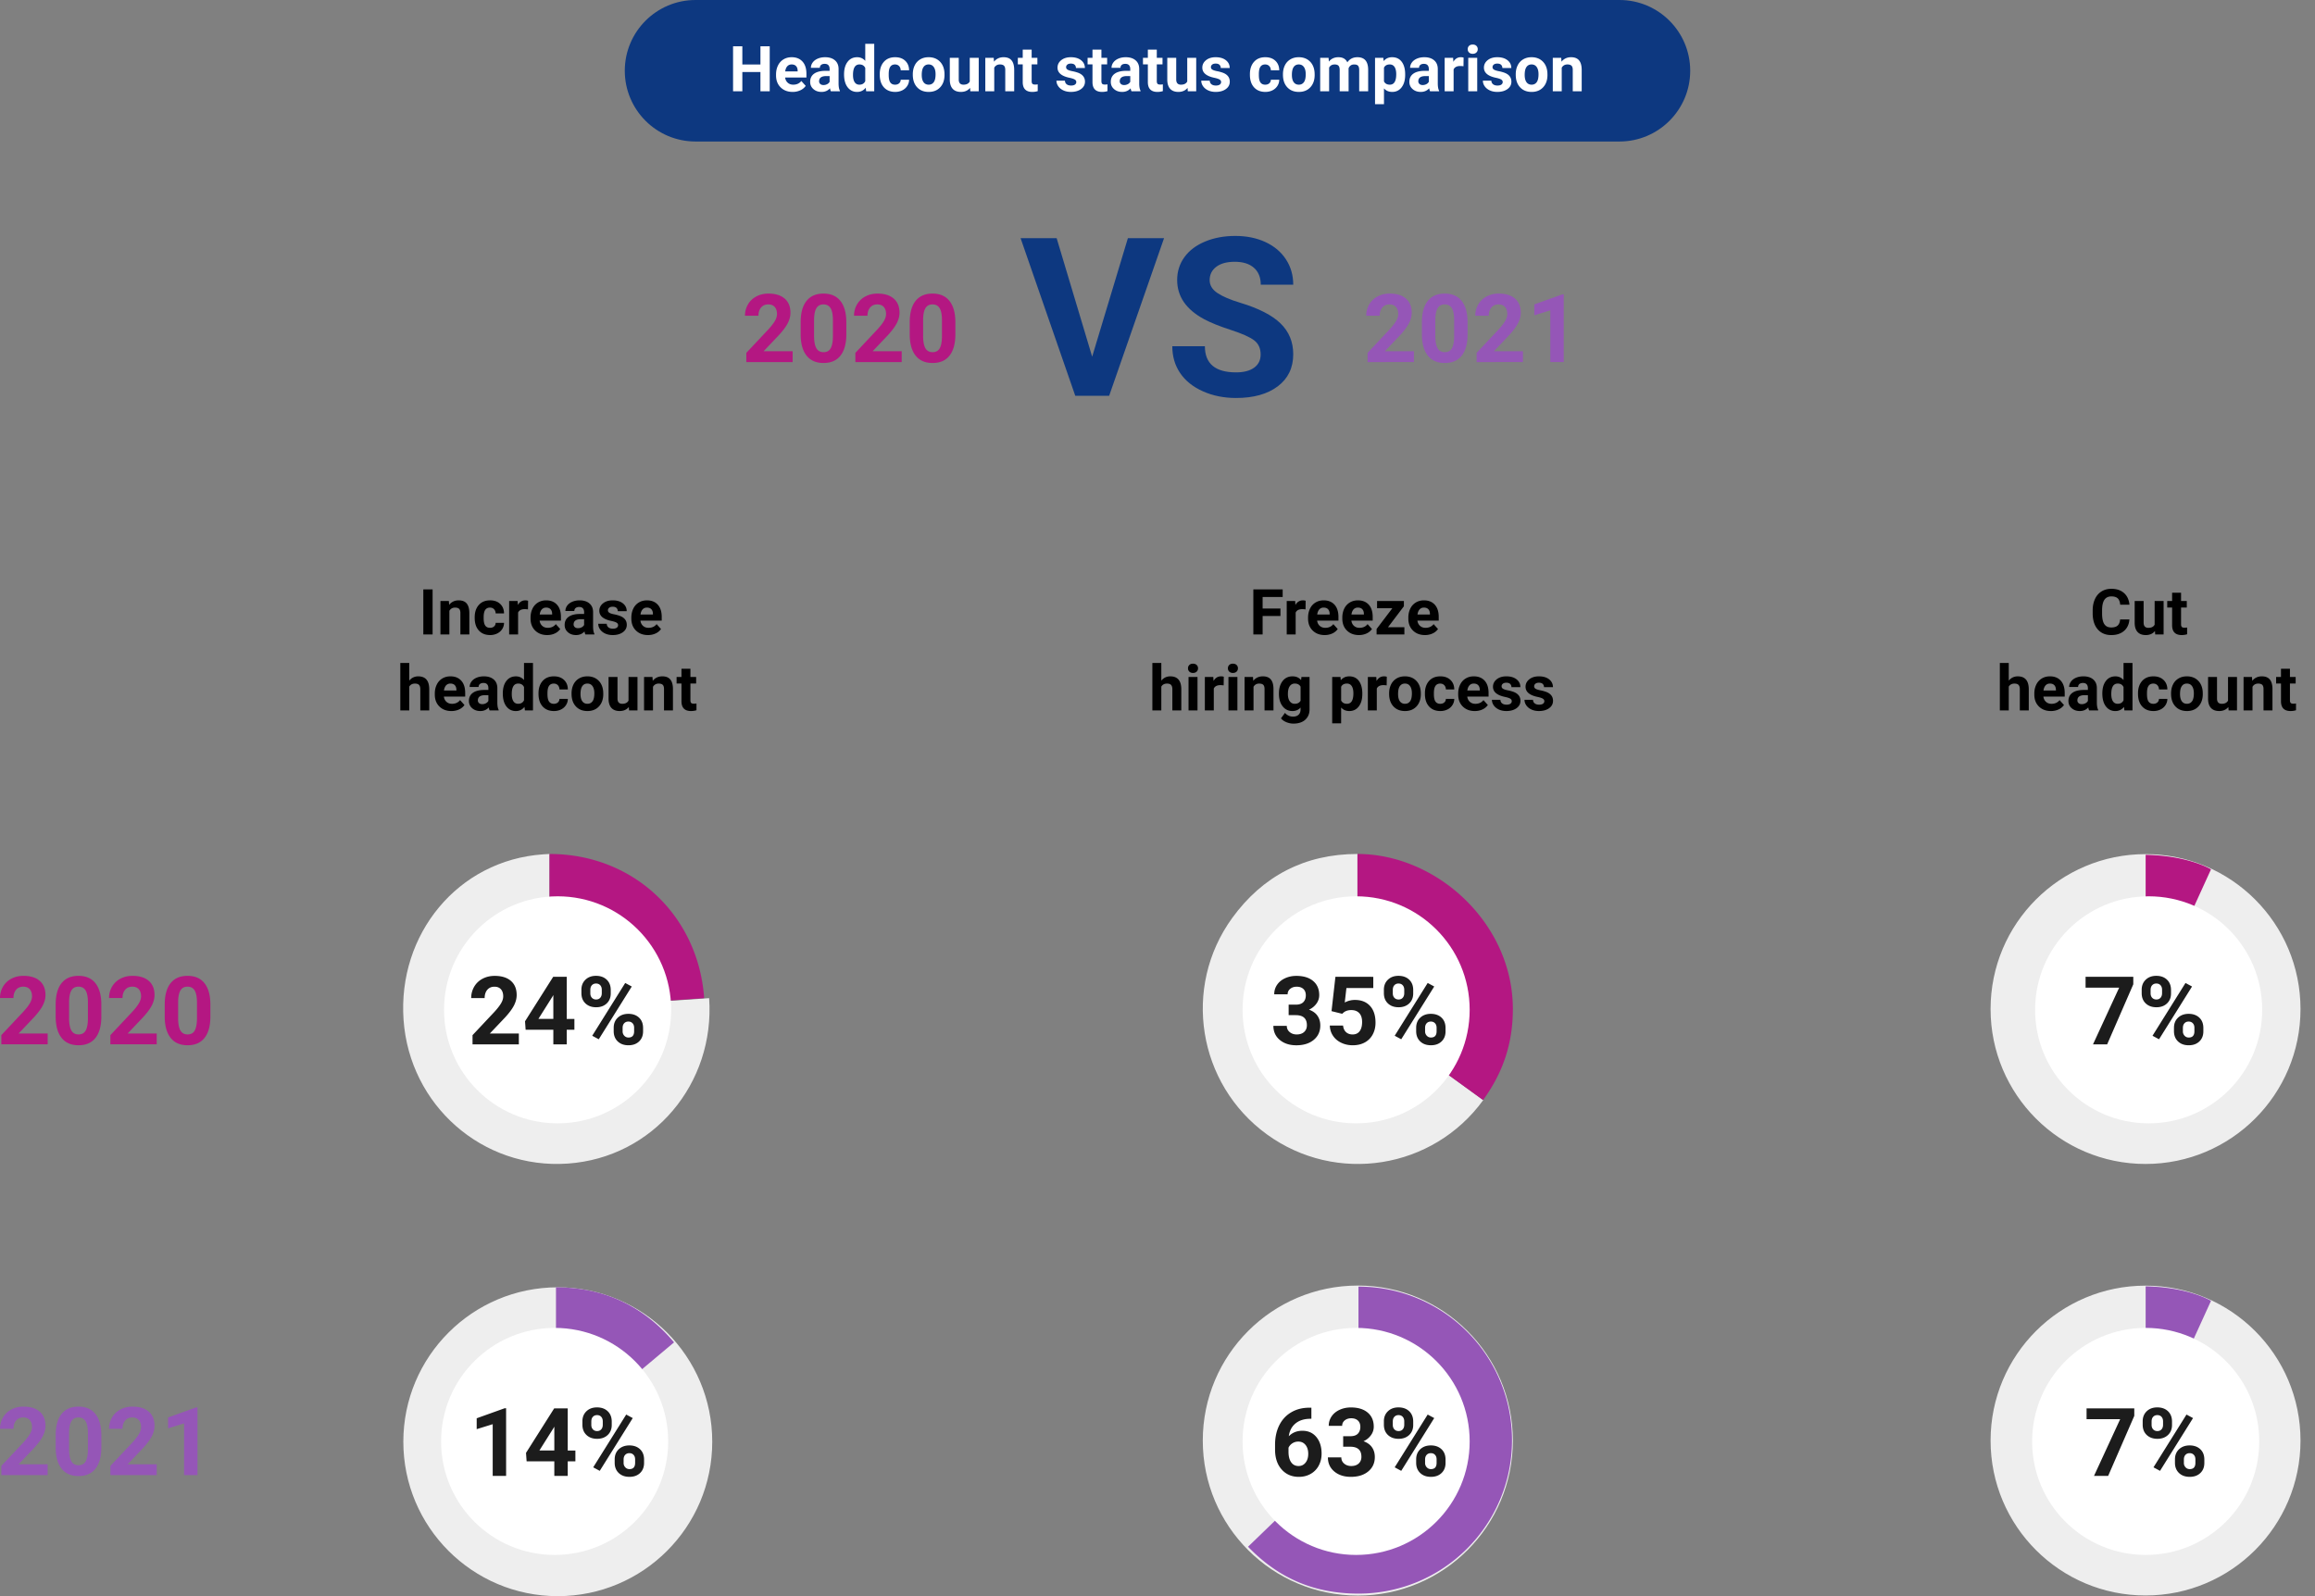
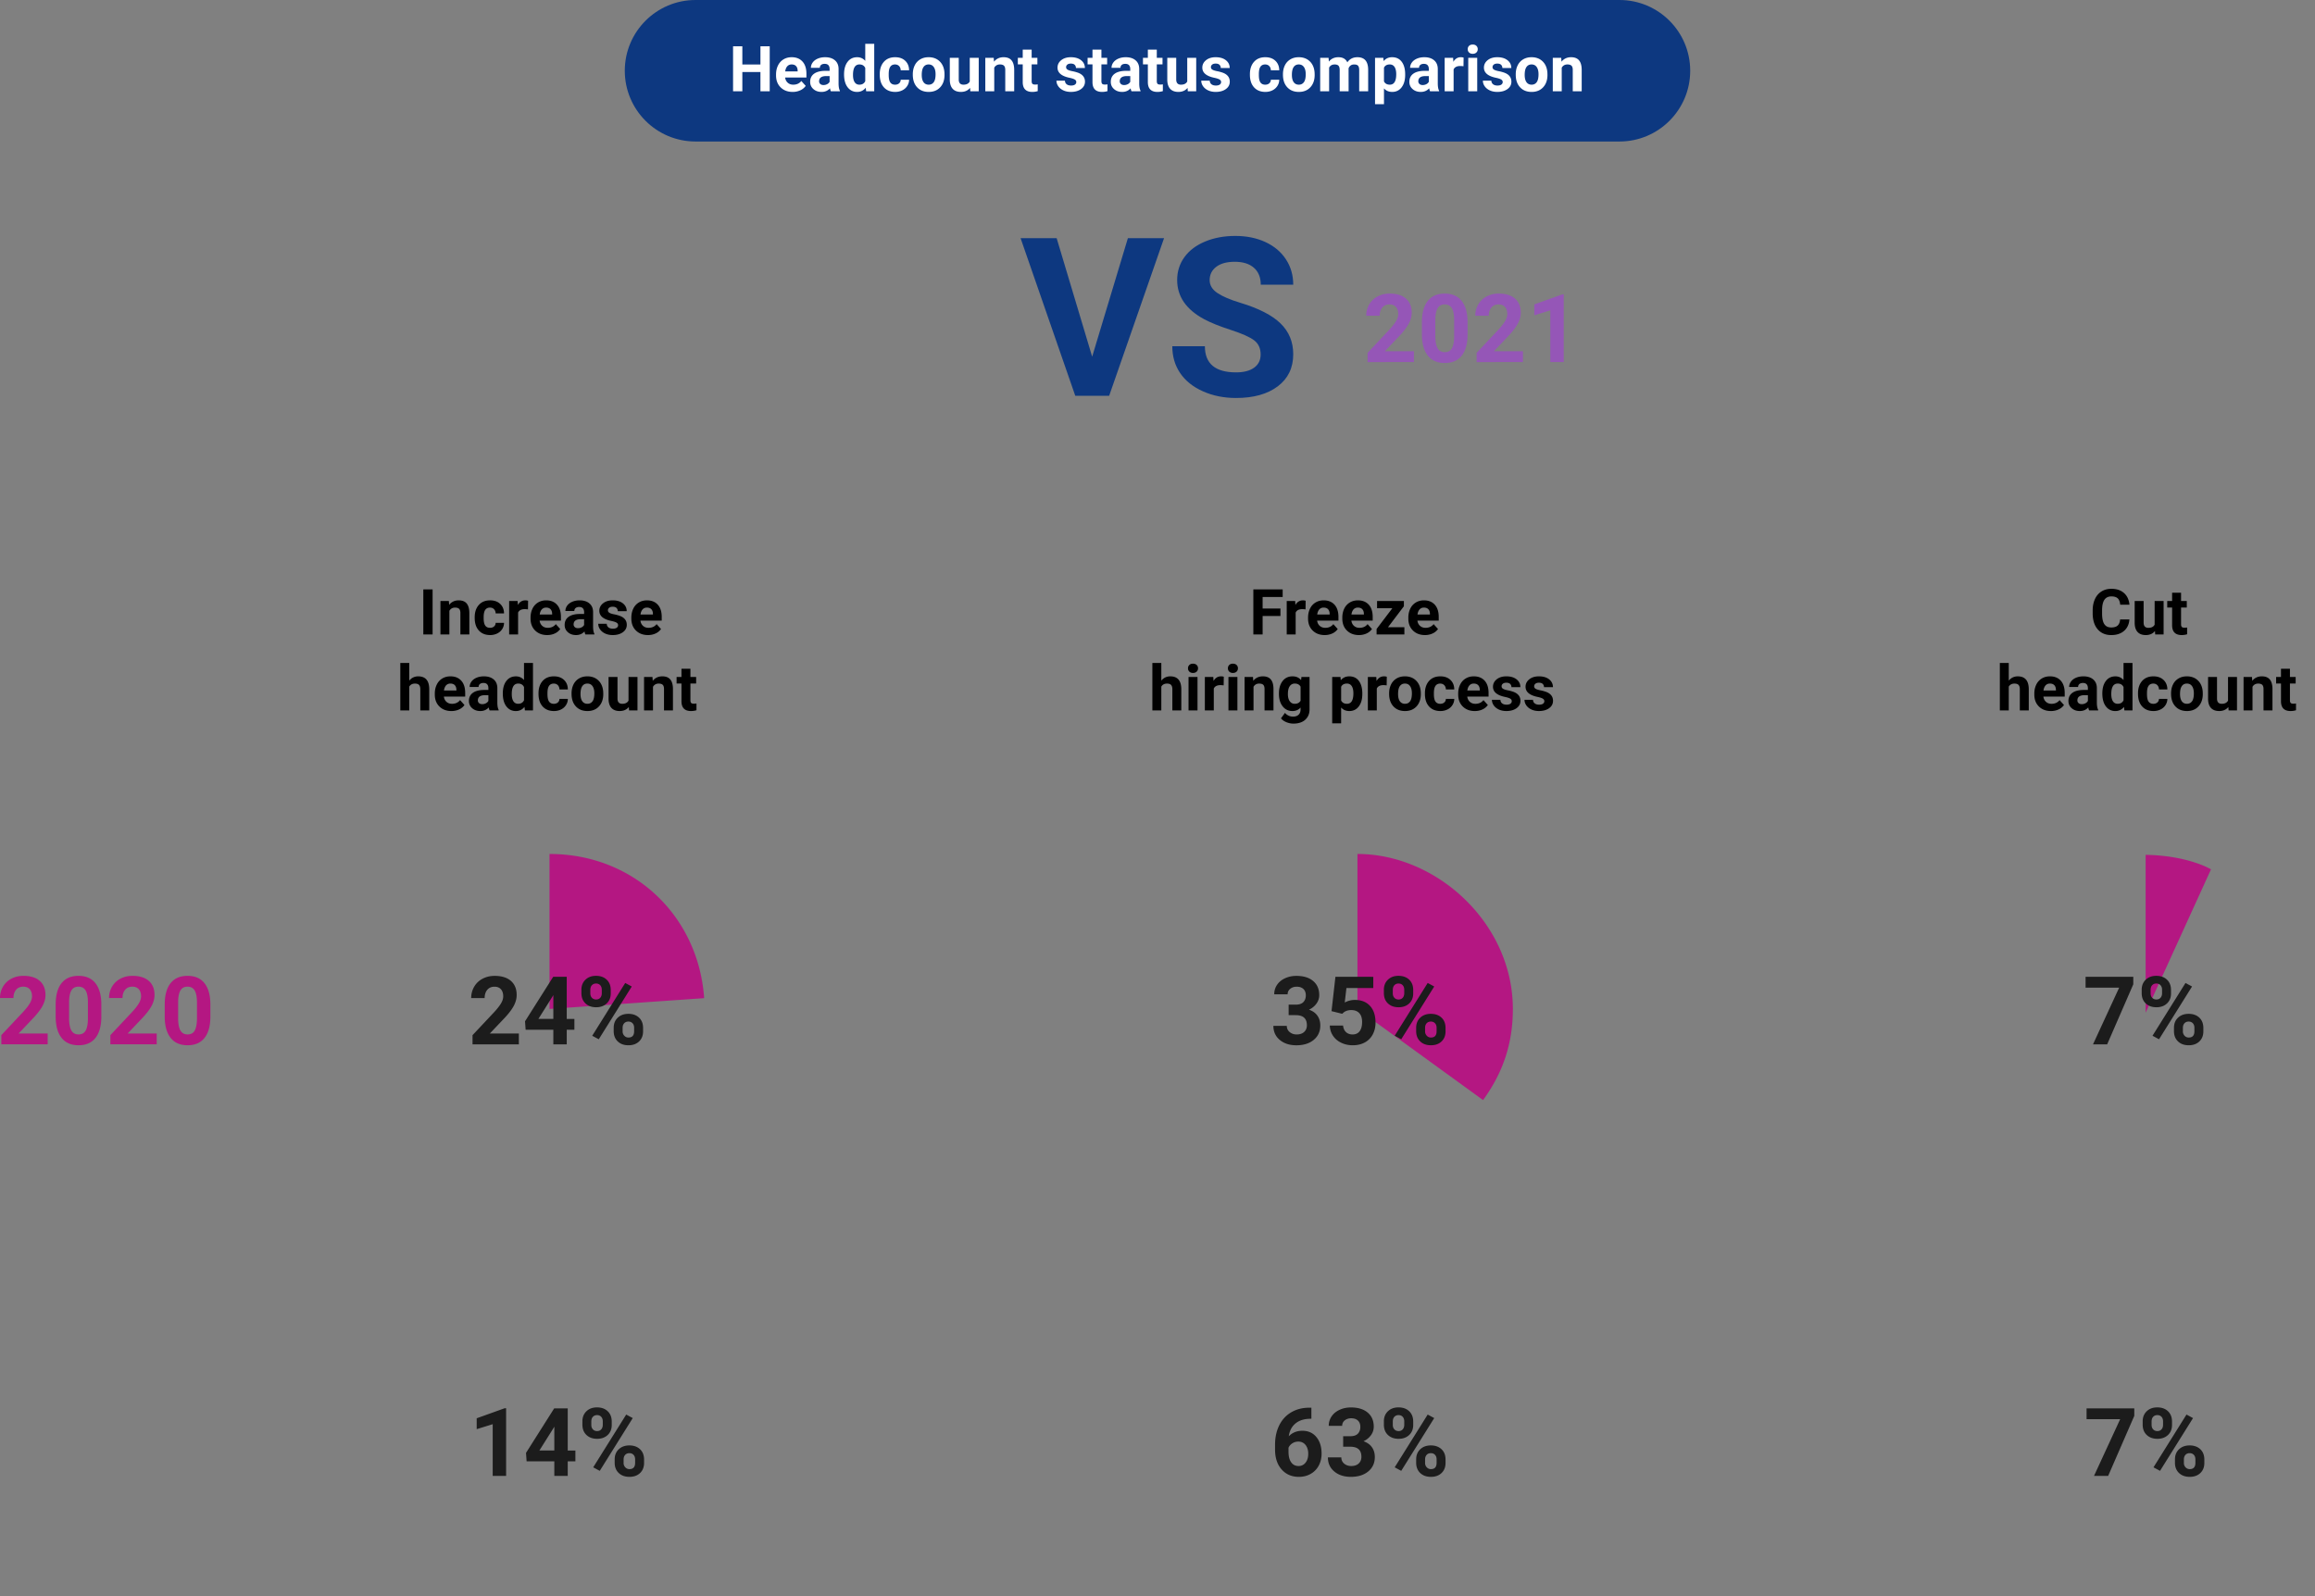
<svg xmlns="http://www.w3.org/2000/svg" width="584.621" height="403.193">
  <rect width="100%" height="100%" fill="#808080" stroke="none" />
-   <path d="M342.807 215.714c-13.351 0-23.979 5.642-31.604 16.138-12.712 17.494-8.763 41.98 8.73 54.69 17.495 12.71 41.933 8.832 54.643-8.662l-31.77-23.014zm-204.036 0s-.77.034-1.632.094c-21.57 1.509-36.736 20.219-35.227 41.789 1.508 21.57 19.904 37.833 41.475 36.326 21.57-1.509 37.206-20.217 35.697-41.787l-40.313 2.728zm403.055.039c-21.613 0-39.133 17.521-39.133 39.134 0 21.612 17.52 39.133 39.133 39.133 21.612 0 39.133-17.52 39.133-39.132 0-21.613-17.52-39.135-39.133-39.135zM342.9 324.735c-21.624 0-39.154 17.53-39.154 39.155 0 21.624 17.53 39.154 39.154 39.154 21.624 0 39.153-17.53 39.153-39.155 0-21.624-17.529-39.154-39.153-39.154zm198.926.022c-21.613 0-39.133 17.52-39.133 39.133 0 21.612 17.52 39.133 39.133 39.133 21.612 0 39.133-17.521 39.133-39.133 0-21.613-17.52-39.133-39.133-39.133zm-400.965.422c-21.542 0-39.006 17.463-39.006 39.006s17.464 39.008 39.006 39.008c21.543 0 39.006-17.465 39.006-39.008 0-21.542-17.463-39.005-39.006-39.006z" fill="#eee" />
-   <path d="M541.854 324.938v39.868l16.505-36.207s-5.693-3.479-16.505-3.66zm-198.79.066v38.774l-27.89 26.933c7.736 8.01 16.755 11.84 27.89 11.84 21.414 0 38.774-17.36 38.774-38.773 0-21.414-17.36-38.774-38.774-38.774zm-202.66.176v38.928l29.82-25.022c-7.738-9.224-17.78-13.906-29.82-13.906zM5.93 355.32c-1.148 0-2.175.245-3.082.733a5.233 5.233 0 00-2.104 2.022A5.596 5.596 0 000 360.922h3.398c0-.858.219-1.55.66-2.076.443-.526 1.047-.79 1.813-.79.711 0 1.258.216 1.64.65.384.433.575 1.028.575 1.785 0 .554-.181 1.14-.545 1.758-.364.617-.924 1.34-1.682 2.168l-5.521 5.878v2.323H12.035v-2.733H4.7l3.88-4.088c1.061-1.163 1.812-2.183 2.25-3.058.436-.875.655-1.734.655-2.578 0-1.54-.486-2.729-1.459-3.573-.973-.844-2.337-1.267-4.095-1.267zm13.882 0c-1.859 0-3.283.617-4.271 1.852s-1.482 3.043-1.482 5.426v3.14c.024 2.29.528 4.047 1.513 5.274.985 1.227 2.407 1.84 4.266 1.84 1.883 0 3.312-.625 4.289-1.875.977-1.25 1.465-3.055 1.465-5.414h-.002v-3.14c-.024-2.29-.527-4.045-1.512-5.268-.985-1.223-2.407-1.834-4.266-1.834zm13.657 0c-1.148 0-2.175.245-3.082.733a5.233 5.233 0 00-2.104 2.022 5.596 5.596 0 00-.744 2.847h3.398c0-.858.219-1.55.66-2.076.443-.526 1.047-.79 1.813-.79.711 0 1.258.216 1.64.65.384.433.575 1.028.575 1.785 0 .554-.18 1.14-.545 1.758-.364.617-.924 1.34-1.682 2.168l-5.521 5.878v2.323H39.574v-2.733h-7.336l3.88-4.088c1.061-1.163 1.812-2.183 2.25-3.058.436-.875.655-1.734.655-2.578 0-1.54-.485-2.729-1.458-3.573-.973-.844-2.338-1.267-4.096-1.267zm16.04.206l-7.064 2.531v2.75l4.043-1.254v13.065h3.385v-17.092zm-29.695 2.531c.821 0 1.424.322 1.811.967s.58 1.674.58 3.088h-.002v4.056c-.015 1.336-.207 2.33-.574 2.979s-.965.973-1.793.973c-.836 0-1.443-.338-1.822-1.014-.38-.677-.567-1.71-.567-3.102v-4.15c.024-1.305.225-2.263.604-2.877.379-.613.966-.92 1.763-.92z" fill="#9556b7" />
  <path d="M342.807 215.714v39.152l31.722 23.014c5.084-6.997 7.522-14.365 7.522-23.014 0-21.623-19.218-39.152-39.244-39.152zm-204.036 0v39.15l39.057-2.728c-1.448-20.708-17.696-36.422-39.057-36.422zm403.083.22v39.868l16.505-36.207s-5.693-3.48-16.505-3.66zM5.93 246.503c-1.148 0-2.175.242-3.082.73a5.233 5.233 0 00-2.104 2.022A5.597 5.597 0 000 252.102h3.398c0-.858.219-1.549.66-2.076.443-.527 1.047-.79 1.813-.79.711 0 1.258.217 1.64.65.384.433.575 1.03.575 1.787 0 .555-.181 1.139-.545 1.756-.364.617-.924 1.34-1.682 2.168l-5.521 5.878v2.325H12.035v-2.737H4.7l3.88-4.085c1.061-1.163 1.812-2.182 2.25-3.057.436-.875.655-1.734.655-2.578 0-1.54-.486-2.73-1.459-3.574-.973-.844-2.337-1.266-4.095-1.266zm13.883 0c-1.86 0-3.284.616-4.272 1.851-.988 1.235-1.482 3.043-1.482 5.426v3.143c.024 2.289.528 4.044 1.513 5.271.985 1.227 2.407 1.84 4.266 1.84 1.883 0 3.312-.625 4.289-1.875.977-1.25 1.465-3.055 1.465-5.414h-.002v-3.14c-.024-2.29-.527-4.045-1.512-5.268-.985-1.223-2.407-1.834-4.266-1.834zm13.656 0c-1.148 0-2.175.242-3.082.73a5.233 5.233 0 00-2.104 2.022 5.597 5.597 0 00-.744 2.848h3.399c0-.858.218-1.55.66-2.077.442-.527 1.046-.79 1.812-.79.711 0 1.258.217 1.64.65.384.433.575 1.03.575 1.787 0 .555-.18 1.139-.545 1.756-.364.617-.924 1.34-1.682 2.168l-5.521 5.879v2.324H39.574v-2.737h-7.336l3.88-4.085c1.061-1.163 1.812-2.182 2.25-3.057.436-.875.655-1.734.655-2.578 0-1.54-.485-2.73-1.458-3.574-.973-.844-2.338-1.266-4.096-1.266zm13.883 0c-1.86 0-3.284.616-4.272 1.851-.988 1.235-1.482 3.043-1.482 5.426v3.143c.024 2.289.528 4.044 1.513 5.271.985 1.227 2.407 1.84 4.266 1.84 1.883 0 3.312-.625 4.289-1.875.977-1.25 1.465-3.055 1.465-5.414h-.002v-3.14c-.024-2.29-.527-4.045-1.512-5.268-.985-1.223-2.406-1.834-4.265-1.834zm-27.538 2.732c.821 0 1.424.322 1.811.967s.58 1.675.58 3.09h-.002v4.055c-.015 1.337-.207 2.33-.574 2.978-.367.65-.965.973-1.793.973-.836 0-1.443-.338-1.822-1.014-.38-.676-.567-1.71-.567-3.102v-4.148c.024-1.306.225-2.266.604-2.879s.966-.92 1.763-.92zm27.54 0c.82 0 1.423.322 1.81.967s.58 1.675.58 3.09h-.002v4.055c-.015 1.337-.207 2.33-.574 2.978-.367.65-.965.973-1.793.973-.836 0-1.443-.338-1.822-1.014-.38-.676-.567-1.71-.567-3.102v-4.148c.024-1.306.225-2.266.604-2.879s.966-.92 1.763-.92z" fill="#b41782" />
-   <path d="M140.816 226.41c-15.837 0-28.677 12.84-28.677 28.677 0 15.838 12.84 28.676 28.677 28.676s28.676-12.838 28.676-28.676c0-15.837-12.839-28.678-28.676-28.678zm201.653 0c-15.838 0-28.676 12.838-28.676 28.675 0 15.838 12.838 28.676 28.676 28.676 15.837 0 28.676-12.838 28.676-28.676 0-15.837-12.84-28.676-28.676-28.676zm200.142 0c-15.837 0-28.675 12.84-28.675 28.677 0 15.838 12.838 28.676 28.675 28.676 15.838 0 28.676-12.838 28.676-28.676 0-15.837-12.838-28.678-28.676-28.678zM140.066 335.432c-15.837 0-28.677 12.837-28.677 28.675 0 15.837 12.84 28.676 28.677 28.676 15.838 0 28.676-12.839 28.676-28.676 0-15.838-12.838-28.674-28.676-28.675zm202.403 0c-15.838 0-28.676 12.837-28.676 28.675 0 15.837 12.838 28.676 28.676 28.676 15.837 0 28.676-12.839 28.676-28.676 0-15.838-12.84-28.674-28.676-28.675zm199.394 0c-15.838 0-28.677 12.837-28.677 28.675 0 15.837 12.84 28.676 28.677 28.676s28.676-12.839 28.676-28.676c0-15.838-12.839-28.674-28.676-28.675z" fill="#fff" />
  <path fill="#0d3880" d="M408.966 35.745H175.655c-9.87 0-17.872-8.002-17.872-17.872v-.001c0-9.87 8.002-17.872 17.872-17.872h233.31c9.87 0 17.873 8.002 17.873 17.872v.001c0 9.87-8.002 17.872-17.872 17.872" />
  <path d="M218.508 11.063v4.313c-.537-.615-1.216-.922-2.04-.922-1.026 0-1.834.391-2.425 1.172-.592.781-.887 1.83-.887 3.148 0 1.396.3 2.486.903 3.27.602.784 1.401 1.176 2.396 1.176.885 0 1.609-.352 2.172-1.055l.11.898h2.038v-12zm153.41.188c-.391 0-.699.11-.926.33-.227.219-.34.499-.34.838 0 .345.115.628.348.848.231.219.537.328.918.328.38 0 .686-.11.918-.328.232-.22.348-.503.348-.848a1.11 1.11 0 00-.344-.838c-.23-.22-.537-.33-.922-.33zm-186.793.438v11.374h2.344v-4.875h4.57v4.875h2.344V11.688h-2.344v4.61h-4.57v-4.61zm73.15.843v2.078h-1.234v1.657h1.234v4.554c.031 1.6.84 2.399 2.422 2.399.47 0 .924-.068 1.367-.203v-1.711a3.554 3.554 0 01-.664.055c-.339 0-.57-.068-.69-.203s-.179-.36-.179-.672v-4.22h1.446v-1.655h-1.446v-2.079zm17.616 0v2.078h-1.233v1.657h1.233v4.554c.03 1.6.84 2.399 2.423 2.399.47 0 .923-.068 1.366-.203v-1.711a3.554 3.554 0 01-.664.055c-.34 0-.568-.068-.688-.203s-.18-.36-.18-.672v-4.22h1.446v-1.655h-1.446v-2.079zm13.984 0v2.078h-1.234v1.657h1.234v4.554c.031 1.6.839 2.399 2.422 2.399.469 0 .924-.068 1.367-.203v-1.711a3.554 3.554 0 01-.664.055c-.339 0-.568-.068-.688-.203s-.18-.36-.18-.672v-4.22h1.446v-1.655h-1.445v-2.079zm-81.502 1.92c-.687 0-1.307.12-1.86.356-.551.236-.977.56-1.279.976a2.257 2.257 0 00-.453 1.356h2.258c0-.315.108-.564.324-.745.216-.18.515-.269.895-.269.432 0 .748.117.949.35.2.234.3.544.3.933v.483h-1.038c-1.255.01-2.215.246-2.88.726-.663.48-.995 1.17-.995 2.066 0 .73.272 1.335.816 1.815.544.48 1.23.72 2.059.72.875 0 1.586-.304 2.133-.913.046.3.123.553.226.755h2.28v-.132c-.22-.411-.332-1.019-.337-1.82v-3.665c0-.948-.305-1.684-.917-2.207-.612-.523-1.439-.785-2.48-.785zm75.922 0c-.687 0-1.307.12-1.86.356-.551.236-.979.56-1.28.976a2.257 2.257 0 00-.454 1.356h2.258c0-.315.108-.564.324-.745.216-.18.515-.269.895-.269.432 0 .748.117.949.35.2.234.3.544.3.933v.483h-1.038c-1.255.01-2.215.246-2.88.726-.663.48-.995 1.17-.995 2.066 0 .73.272 1.335.816 1.815.544.48 1.23.72 2.059.72.875 0 1.587-.304 2.134-.913.047.3.123.553.227.755h2.28v-.132c-.22-.411-.332-1.019-.337-1.82v-3.665c0-.948-.306-1.684-.918-2.207-.612-.523-1.438-.785-2.48-.785zm53.717 0c-1.022 0-1.831.37-2.43 1.104l-.07-.946h-2.117v8.453h2.257V17.08c.287-.532.75-.797 1.391-.797.463 0 .791.11.984.328.192.218.29.575.29 1.065v5.388h2.257l-.008-5.81c.26-.646.728-.97 1.406-.97.473 0 .806.11.993.331.187.222.28.574.28 1.053v5.396h2.267v-5.398c0-1.073-.225-1.874-.672-2.408-.448-.534-1.131-.803-2.047-.803-1.1 0-1.945.43-2.54 1.29-.405-.86-1.153-1.29-2.241-1.29zm21.681 0c-.687 0-1.307.12-1.859.356s-.98.56-1.281.976a2.25 2.25 0 00-.453 1.356h2.26c0-.315.105-.564.322-.745.216-.18.515-.269.896-.269.431 0 .748.117.95.35.2.234.3.544.3.933v.483h-1.039c-1.256.01-2.215.246-2.879.726-.664.48-.996 1.17-.996 2.066 0 .73.271 1.335.816 1.815.544.48 1.231.72 2.06.72.874 0 1.585-.304 2.132-.913.047.3.123.553.226.755h2.28v-.132c-.22-.411-.331-1.019-.336-1.82v-3.665c0-.948-.307-1.684-.918-2.207-.612-.523-1.44-.785-2.48-.785zm9.217 0c-.802 0-1.43.388-1.883 1.164l-.064-1.008h-2.133v8.453h2.258v-5.523c.266-.577.826-.865 1.68-.865.235 0 .507.02.814.062l.031-2.18a2.358 2.358 0 00-.703-.103zm-168.984 0c-.771 0-1.457.181-2.059.543a3.61 3.61 0 00-1.394 1.547c-.328.669-.493 1.428-.493 2.277v.219c0 1.266.39 2.28 1.168 3.04.778.76 1.789 1.14 3.028 1.14a4.53 4.53 0 001.922-.403 3.39 3.39 0 001.375-1.119l-1.11-1.238c-.489.62-1.169.932-2.039.932-.563 0-1.027-.166-1.394-.497-.367-.33-.587-.77-.66-1.318h5.382v-.922c0-1.34-.332-2.375-.996-3.105-.664-.73-1.574-1.096-2.73-1.096zm26.137 0c-1.21 0-2.16.388-2.852 1.164-.693.776-1.04 1.815-1.04 3.117v.149c0 1.354.35 2.415 1.048 3.183.697.768 1.651 1.153 2.86 1.153.645 0 1.235-.132 1.769-.395a3.093 3.093 0 001.261-1.11 2.895 2.895 0 00.47-1.573h-2.118c-.01.378-.146.682-.406.91-.261.227-.599.34-1.016.34-.542 0-.944-.189-1.209-.569-.265-.38-.398-1.004-.398-1.873v-.232c0-.858.133-1.48.402-1.862.268-.383.665-.574 1.191-.574.427 0 .769.137 1.03.41.26.273.395.629.406 1.067h2.117c-.01-1-.335-1.8-.973-2.403-.638-.6-1.485-.902-2.542-.902zm8.445 0c-.802 0-1.507.18-2.113.54A3.544 3.544 0 00231 16.514c-.323.656-.484 1.404-.484 2.242v.101c0 1.344.362 2.409 1.09 3.19.726.78 1.698 1.172 2.917 1.172 1.22 0 2.19-.392 2.915-1.176.724-.784 1.085-1.824 1.085-3.121l-.015-.578c-.083-1.198-.486-2.146-1.207-2.844-.722-.698-1.652-1.049-2.793-1.049zm18.941 0c-1.016 0-1.825.378-2.43 1.133l-.07-.977h-2.125v8.453h2.258v-5.966c.318-.542.794-.815 1.43-.815.484 0 .83.11 1.039.326.209.216.312.564.312 1.043v5.414h2.258v-5.46c-.01-1.047-.235-1.834-.672-2.36-.437-.526-1.104-.789-2-.789zm16.985 0c-1.005 0-1.82.252-2.442.754-.623.503-.933 1.129-.933 1.879 0 1.287 1.004 2.14 3.015 2.562.604.125 1.044.268 1.317.426.273.158.41.374.41.649 0 .264-.111.477-.336.64-.221.163-.549.246-.98.246-.464 0-.834-.106-1.11-.318-.276-.213-.424-.517-.445-.916h-2.14c0 .51.155.986.468 1.426.313.44.743.787 1.293 1.039.55.253 1.18.379 1.888.379 1.047 0 1.901-.238 2.563-.715.661-.476.992-1.1.992-1.871 0-1.078-.597-1.836-1.789-2.274a9.66 9.66 0 00-1.422-.379c-.562-.11-.962-.244-1.199-.398-.237-.153-.355-.355-.355-.606 0-.265.104-.484.312-.656.208-.172.503-.257.883-.257.443 0 .77.105.978.316.21.21.313.478.313.8h2.258c0-.806-.322-1.463-.965-1.968-.643-.506-1.501-.758-2.574-.758zm36.57 0c-1.005 0-1.818.252-2.44.754-.623.503-.935 1.129-.935 1.879 0 1.287 1.006 2.14 3.017 2.562.603.125 1.042.268 1.315.426.273.158.41.374.41.649a.757.757 0 01-.336.64c-.22.163-.548.246-.98.246-.463 0-.833-.106-1.108-.318-.276-.213-.424-.517-.445-.916h-2.14c0 .51.155.986.468 1.426.313.44.743.787 1.293 1.039.55.253 1.178.379 1.887.379 1.047 0 1.9-.238 2.562-.715.661-.476.992-1.1.992-1.871 0-1.078-.597-1.836-1.789-2.274a9.66 9.66 0 00-1.421-.379c-.562-.11-.964-.244-1.2-.398-.237-.153-.355-.355-.355-.606 0-.265.105-.484.314-.656.208-.172.502-.257.883-.257.443 0 .768.105.977.316.209.21.312.478.312.8h2.258c0-.806-.322-1.463-.965-1.968-.643-.506-1.502-.758-2.574-.758zm12.535 0c-1.209 0-2.16.388-2.851 1.164-.693.776-1.04 1.815-1.04 3.117v.149c0 1.354.35 2.415 1.047 3.183.697.768 1.649 1.153 2.858 1.153.646 0 1.237-.132 1.771-.395a3.1 3.1 0 001.262-1.11 2.904 2.904 0 00.469-1.573h-2.117c-.01.378-.147.682-.407.91-.26.227-.6.34-1.015.34-.542 0-.946-.189-1.211-.569-.265-.38-.397-1.004-.397-1.873v-.232c0-.858.132-1.48.4-1.862.268-.383.666-.574 1.192-.574.427 0 .77.137 1.031.41.26.273.396.629.407 1.067h2.117c-.011-1-.335-1.8-.973-2.403-.639-.6-1.486-.902-2.543-.902zm8.445 0c-.802 0-1.507.18-2.113.54a3.532 3.532 0 00-1.394 1.523c-.323.656-.485 1.404-.485 2.242v.101c0 1.344.363 2.409 1.09 3.19.727.78 1.699 1.172 2.918 1.172s2.19-.392 2.914-1.176c.724-.784 1.086-1.824 1.086-3.121l-.016-.578c-.084-1.198-.486-2.146-1.207-2.844-.722-.698-1.652-1.049-2.793-1.049zm23.575 0c-.881 0-1.594.328-2.141.984l-.078-.828h-2.094v11.704h2.258v-3.985c.525.594 1.216.89 2.07.89 1.005 0 1.803-.391 2.395-1.175.59-.784.886-1.827.886-3.129v-.117c0-1.355-.289-2.417-.867-3.188-.578-.77-1.388-1.156-2.43-1.156zm26.562 0c-1.005 0-1.82.252-2.441.754-.623.503-.934 1.129-.934 1.879 0 1.287 1.005 2.14 3.016 2.562.603.125 1.043.268 1.316.426.273.158.41.374.41.649a.757.757 0 01-.336.64c-.22.163-.548.246-.98.246-.463 0-.833-.106-1.108-.318-.276-.213-.424-.517-.445-.916h-2.14c0 .51.155.986.468 1.426.313.44.743.787 1.293 1.039.55.253 1.178.379 1.887.379 1.047 0 1.9-.238 2.562-.715.661-.476.993-1.1.993-1.871 0-1.078-.597-1.836-1.79-2.274a9.66 9.66 0 00-1.421-.379c-.562-.11-.964-.244-1.2-.398-.237-.153-.355-.355-.355-.606 0-.265.105-.484.314-.656.208-.172.502-.257.883-.257.443 0 .768.105.977.316.209.21.312.478.312.8h2.258c0-.806-.322-1.463-.965-1.968-.643-.506-1.502-.758-2.574-.758zm8.652 0c-.802 0-1.507.18-2.113.54a3.532 3.532 0 00-1.394 1.523c-.323.656-.485 1.404-.485 2.242v.101c0 1.344.363 2.409 1.09 3.19.727.78 1.7 1.172 2.918 1.172 1.22 0 2.19-.392 2.914-1.176.724-.784 1.086-1.824 1.086-3.121l-.016-.578c-.084-1.198-.486-2.146-1.207-2.844-.722-.698-1.652-1.049-2.793-1.049zm9.989 0c-1.016 0-1.826.378-2.43 1.133l-.07-.977h-2.127v8.453h2.258v-5.966c.318-.542.795-.815 1.431-.815.484 0 .83.11 1.04.326.208.216.312.564.312 1.043v5.414h2.258v-5.46c-.011-1.047-.235-1.834-.672-2.36-.437-.526-1.104-.789-2-.789zm-156.903.156v5.54c.01 1.004.255 1.768.73 2.289.477.52 1.17.78 2.075.78.985 0 1.755-.338 2.313-1.015l.062.86h2.125v-8.454h-2.266v5.985c-.286.53-.812.797-1.578.797-.802 0-1.203-.44-1.203-1.32v-5.462zm54.922 0v5.54c.01 1.004.255 1.768.73 2.289.477.52 1.169.78 2.075.78.985 0 1.754-.338 2.312-1.015l.063.86h2.125v-8.454h-2.266v5.985c-.287.53-.812.797-1.578.797-.803 0-1.203-.44-1.203-1.32v-5.462zm76.004 0v8.454h2.266v-8.454zM199.918 16.28c.48 0 .85.137 1.11.41.26.273.396.66.406 1.16v.18h-3.141c.078-.563.257-.995.535-1.297.28-.302.642-.453 1.09-.453zm17.129 0c.692 0 1.18.296 1.46.885v3.342c-.286.59-.778.883-1.476.883-.526 0-.927-.211-1.203-.633-.276-.423-.414-1.032-.414-1.825 0-1.769.543-2.653 1.633-2.652zm17.46 0c.558 0 .99.215 1.298.647.307.432.46 1.04.46 1.826 0 .92-.153 1.59-.46 2.008-.307.419-.735.629-1.282.629-.563 0-.994-.213-1.296-.637-.302-.423-.454-1.035-.454-1.836 0-.9.152-1.563.454-1.992.302-.43.729-.645 1.28-.645zm93.477 0c.557 0 .99.215 1.297.647.307.432.461 1.04.461 1.826 0 .92-.154 1.59-.46 2.008-.308.419-.735.629-1.282.629-.563 0-.995-.213-1.297-.637-.303-.423-.453-1.035-.453-1.836 0-.9.151-1.563.453-1.992.302-.43.728-.645 1.281-.645zm22.98 0c.532 0 .937.214 1.216.64.278.428.418 1.034.418 1.821 0 1.766-.54 2.649-1.618 2.649-.709 0-1.201-.28-1.476-.836v-3.461c.266-.542.752-.813 1.46-.813zm35.81 0c.556 0 .988.215 1.296.647.307.432.461 1.04.461 1.826 0 .92-.154 1.59-.46 2.008-.308.419-.735.629-1.282.629-.563 0-.995-.213-1.297-.637-.303-.423-.453-1.035-.453-1.836 0-.9.15-1.563.453-1.992.302-.43.728-.645 1.281-.645zm-178.11 2.938h.844v1.449a1.457 1.457 0 01-.625.594 1.95 1.95 0 01-.922.222c-.343 0-.614-.09-.813-.271a.902.902 0 01-.298-.693l.01-.133c.073-.78.674-1.168 1.804-1.168zm75.922 0h.844v1.449a1.457 1.457 0 01-.625.594 1.95 1.95 0 01-.922.222c-.343 0-.614-.09-.813-.271a.9.9 0 01-.297-.693l.008-.133c.073-.78.675-1.168 1.805-1.168zm75.398 0h.844v1.449a1.457 1.457 0 01-.625.594 1.95 1.95 0 01-.922.222c-.344 0-.615-.09-.812-.271a.9.9 0 01-.297-.693l.008-.133c.073-.78.674-1.168 1.805-1.168z" fill="#fff" />
  <path d="M533.203 148.733c-.948 0-1.78.223-2.496.668-.716.445-1.267 1.085-1.652 1.918-.386.834-.578 1.797-.578 2.89v.696c0 1.713.417 3.061 1.253 4.043.836.982 1.983 1.473 3.442 1.473 1.333 0 2.408-.352 3.223-1.055.814-.703 1.266-1.666 1.355-2.89h-2.344c-.052.69-.257 1.199-.613 1.529-.357.329-.897.494-1.621.494-.803 0-1.39-.285-1.762-.852-.373-.567-.558-1.465-.558-2.693v-.857c.01-1.176.208-2.045.597-2.604.388-.559.973-.838 1.754-.838.718 0 1.255.165 1.606.496.35.331.555.864.613 1.598h2.344c-.125-1.271-.589-2.258-1.391-2.96-.803-.704-1.859-1.056-3.172-1.056zm-216.687.155v11.375h2.345v-4.657h4.498v-1.89h-4.5v-2.922h5.063v-1.906zm-209.612 0v11.375h2.344v-11.375zm441.635.841v2.079h-1.234v1.656h1.234v4.555c.031 1.599.838 2.398 2.422 2.398.469 0 .924-.068 1.367-.203v-1.711a3.554 3.554 0 01-.664.055c-.339 0-.568-.068-.687-.203-.12-.135-.18-.359-.18-.672v-4.219h1.445v-1.656h-1.445v-2.078zm-432.684 1.922c-1.016 0-1.827.378-2.431 1.133l-.069-.976h-2.127v8.453h2.258v-5.967c.318-.542.794-.815 1.43-.815.484 0 .831.11 1.039.327.209.216.313.564.313 1.043v5.414h2.26v-5.461c-.012-1.046-.236-1.834-.673-2.36-.437-.526-1.104-.789-2-.789zm7.916 0c-1.209 0-2.16.388-2.851 1.164-.693.776-1.04 1.816-1.04 3.118v.148c0 1.354.35 2.416 1.048 3.184.697.768 1.651 1.152 2.86 1.152a3.95 3.95 0 001.769-.397c.534-.263.953-.63 1.261-1.107a2.895 2.895 0 00.47-1.574h-2.118c-.01.378-.146.68-.406.908-.261.227-.599.342-1.016.342-.542 0-.944-.19-1.209-.57-.265-.38-.398-1.005-.398-1.874v-.232c0-.858.133-1.477.402-1.86.268-.382.665-.574 1.191-.574.427 0 .769.138 1.03.41.26.274.395.63.406 1.067h2.117c-.01-1-.335-1.8-.973-2.402-.638-.601-1.486-.903-2.543-.903zm8.89 0c-.803 0-1.43.388-1.884 1.164l-.064-1.007h-2.133v8.453h2.258v-5.524c.266-.577.826-.867 1.68-.867.235 0 .507.024.814.064l.031-2.18a2.358 2.358 0 00-.703-.103zm5.269 0c-.771 0-1.457.181-2.059.543a3.61 3.61 0 00-1.394 1.547c-.328.67-.493 1.429-.493 2.278v.218c0 1.266.39 2.28 1.168 3.04.778.76 1.789 1.142 3.028 1.142.703 0 1.344-.134 1.922-.402a3.39 3.39 0 001.375-1.12l-1.11-1.24c-.489.621-1.169.932-2.039.932-.563 0-1.027-.165-1.394-.496-.367-.331-.588-.77-.66-1.317h5.382v-.923c0-1.34-.332-2.376-.996-3.106-.664-.73-1.574-1.096-2.73-1.096zm8.447 0c-.687 0-1.307.12-1.86.356-.551.236-.979.56-1.28.976a2.257 2.257 0 00-.454 1.356h2.258c0-.315.108-.563.324-.744.216-.181.515-.272.895-.272.432 0 .748.119.949.352.2.234.3.544.3.933v.483h-1.038c-1.255 0-2.215.246-2.88.726-.663.48-.995 1.17-.995 2.067 0 .73.272 1.334.816 1.814.544.48 1.23.721 2.059.721.875 0 1.587-.305 2.134-.914.047.301.123.553.227.756h2.28v-.133c-.22-.411-.332-1.018-.337-1.82v-3.664c0-.948-.306-1.684-.918-2.207-.612-.523-1.438-.786-2.48-.786zm8.35 0c-1.005 0-1.82.252-2.442.754-.623.503-.933 1.13-.933 1.88 0 1.286 1.004 2.142 3.015 2.564.604.125 1.044.265 1.317.423.273.158.41.376.41.65 0 .265-.111.478-.336.641-.221.163-.549.245-.98.245-.464 0-.834-.107-1.11-.319-.276-.213-.424-.517-.445-.916h-2.141c0 .51.156.986.469 1.426.313.44.743.787 1.293 1.04.55.252 1.18.378 1.888.378 1.047 0 1.9-.238 2.563-.715.66-.476.992-1.1.992-1.87 0-1.079-.597-1.836-1.789-2.274a9.66 9.66 0 00-1.422-.38c-.562-.11-.962-.244-1.199-.398-.237-.153-.356-.353-.356-.603 0-.265.105-.485.313-.657.208-.172.503-.257.883-.257.443 0 .77.103.978.314.21.211.313.48.313.803h2.258c0-.807-.322-1.466-.965-1.97-.643-.507-1.501-.759-2.574-.759zm8.656 0c-.771 0-1.457.181-2.059.543a3.61 3.61 0 00-1.394 1.547c-.328.67-.492 1.429-.492 2.278v.218c0 1.266.39 2.28 1.167 3.04.778.76 1.789 1.142 3.028 1.142.703 0 1.344-.134 1.922-.402a3.39 3.39 0 001.375-1.12l-1.11-1.24c-.489.621-1.169.932-2.039.932-.563 0-1.027-.165-1.394-.496-.367-.331-.587-.77-.66-1.317h5.382v-.923c0-1.34-.332-2.376-.996-3.106-.664-.73-1.574-1.096-2.73-1.096zm165.64 0c-.802 0-1.43.388-1.882 1.164l-.063-1.007h-2.133v8.453h2.258v-5.524c.266-.577.826-.867 1.68-.867.235 0 .505.024.812.064l.032-2.18a2.358 2.358 0 00-.704-.103zm5.256 0c-.77 0-1.456.181-2.058.543a3.61 3.61 0 00-1.395 1.547c-.328.67-.492 1.429-.492 2.278v.218c0 1.266.39 2.278 1.168 3.04.778.76 1.788 1.142 3.027 1.142.703 0 1.344-.134 1.922-.402a3.396 3.396 0 001.375-1.12l-1.11-1.24c-.488.621-1.168.932-2.038.932-.563 0-1.028-.165-1.395-.496-.367-.331-.587-.77-.66-1.317h5.383v-.923c0-1.34-.332-2.376-.996-3.106-.664-.73-1.575-1.096-2.73-1.096zm8.649 0c-.771 0-1.457.181-2.059.543a3.614 3.614 0 00-1.396 1.547c-.328.67-.49 1.429-.49 2.278v.218c0 1.266.39 2.278 1.167 3.04.778.76 1.787 1.142 3.026 1.142.703 0 1.344-.134 1.922-.402a3.397 3.397 0 001.375-1.12l-1.108-1.24c-.489.621-1.169.932-2.039.932-.563 0-1.03-.165-1.396-.496-.367-.331-.586-.77-.659-1.317h5.383v-.923c0-1.34-.332-2.376-.996-3.106-.664-.73-1.574-1.096-2.73-1.096zm16.677 0c-.77 0-1.458.181-2.06.543a3.61 3.61 0 00-1.395 1.547c-.328.67-.492 1.429-.492 2.278v.218c0 1.266.39 2.28 1.168 3.04.78.76 1.789 1.142 3.028 1.142.703 0 1.343-.134 1.921-.402a3.39 3.39 0 001.375-1.12l-1.109-1.24c-.489.621-1.169.932-2.039.932-.563 0-1.028-.165-1.395-.496-.367-.331-.587-.77-.66-1.317h5.383v-.923c0-1.34-.332-2.376-.996-3.106-.664-.73-1.573-1.096-2.729-1.096zm-11.845.159v1.828h3.86l-3.98 5.244v1.38h7.018v-1.827h-4.133l4.008-5.29v-1.335zm191.326 0v5.539c.009 1.005.254 1.768.73 2.289.476.52 1.169.781 2.075.781.985 0 1.754-.34 2.312-1.018l.063.862h2.125v-8.453h-2.266v5.984c-.287.531-.812.797-1.578.797-.803 0-1.203-.44-1.203-1.32v-5.461zm-401.164 1.668c.48 0 .848.137 1.11.41.26.273.395.66.405 1.16v.18h-3.14c.078-.563.257-.995.535-1.297.279-.302.642-.453 1.09-.453zm25.453 0c.48 0 .85.137 1.11.41.26.273.396.66.406 1.16v.18h-3.141c.078-.563.257-.995.535-1.297.28-.302.642-.453 1.09-.453zm170.896 0c.48 0 .85.137 1.11.41.26.273.395.66.406 1.16v.18h-3.14c.077-.563.255-.995.533-1.297.278-.302.643-.453 1.091-.453zm8.647 0c.48 0 .851.137 1.111.41.26.273.394.66.405 1.16v.18h-3.141c.078-.563.257-.995.535-1.297.278-.302.642-.453 1.09-.453zm16.678 0c.48 0 .85.137 1.11.41.26.273.395.66.405 1.16v.18h-3.14c.078-.563.257-.995.535-1.297.279-.302.643-.453 1.09-.453zm-212.928 2.937h.844v1.447a1.46 1.46 0 01-.625.596 1.95 1.95 0 01-.922.223c-.343 0-.614-.092-.813-.274a.897.897 0 01-.297-.691l.008-.133c.073-.779.675-1.168 1.805-1.168zm-45.572 11.045v12h2.26v-6.016c.296-.512.775-.767 1.437-.767.484 0 .831.116 1.039.348.209.232.313.592.313 1.076v5.357h2.257v-5.414c-.026-2.13-.956-3.195-2.789-3.195-.906 0-1.659.359-2.258 1.078v-4.467zm31.236 0v4.313c-.537-.615-1.216-.922-2.039-.922-1.027 0-1.835.39-2.426 1.172-.592.78-.887 1.83-.887 3.148 0 1.396.3 2.486.903 3.27.602.784 1.401 1.175 2.396 1.175.885 0 1.61-.351 2.172-1.054l.108.898h2.039v-12zm372.7 0v12h2.257v-6.016c.297-.512.778-.767 1.44-.767.484 0 .828.116 1.037.348.209.232.314.592.314 1.076v5.357h2.258v-5.414c-.026-2.13-.956-3.195-2.79-3.195-.905 0-1.658.359-2.257 1.078h-.002v-4.467zm31.236 0v4.313c-.537-.615-1.217-.922-2.04-.922-1.026 0-1.834.39-2.425 1.172-.592.78-.887 1.83-.887 3.148 0 1.396.3 2.486.902 3.27.602.784 1.4 1.175 2.395 1.175.885 0 1.609-.351 2.172-1.054l.11.898h2.038v-12zm-245.252 0v12h2.26v-6.016c.296-.512.775-.767 1.437-.767.484 0 .83.116 1.039.347.209.233.312.593.312 1.077v5.357h2.258v-5.414c-.026-2.13-.956-3.195-2.789-3.195-.906 0-1.659.359-2.258 1.078v-4.467zm10.263.185c-.39 0-.698.11-.925.33-.227.22-.34.5-.34.838 0 .346.114.63.347.848.231.22.537.328.918.328.38 0 .686-.109.918-.328.232-.22.348-.503.348-.848a1.11 1.11 0 00-.344-.837c-.23-.22-.537-.33-.922-.33zm10.078 0c-.39 0-.698.11-.925.33-.227.22-.34.5-.34.838 0 .346.114.63.347.848.231.22.537.328.918.328.38 0 .686-.109.918-.328.232-.22.348-.503.348-.848a1.11 1.11 0 00-.344-.837c-.23-.22-.537-.33-.922-.33zm-139.26 1.28v2.078h-1.232v1.656h1.233v4.555c.03 1.599.84 2.398 2.423 2.398.47 0 .923-.068 1.366-.203v-1.71a3.554 3.554 0 01-.664.054c-.34 0-.568-.068-.688-.203s-.18-.359-.18-.672v-4.218h1.446v-1.657h-1.446v-2.078zm403.936 0v2.078H574.8v1.656h1.234v4.555c.031 1.599.838 2.398 2.422 2.398.47 0 .924-.068 1.367-.203v-1.71a3.554 3.554 0 01-.664.054c-.339 0-.568-.068-.687-.203-.12-.135-.18-.359-.18-.672v-4.218h1.445v-1.657h-1.445v-2.078zm-462.283 1.922c-.771 0-1.457.18-2.059.543a3.61 3.61 0 00-1.394 1.547c-.328.669-.492 1.428-.492 2.277v.219c0 1.266.39 2.279 1.168 3.039.778.76 1.788 1.14 3.027 1.14.704 0 1.344-.134 1.922-.402a3.39 3.39 0 001.375-1.12l-1.11-1.24c-.488.622-1.169.934-2.039.934-.563 0-1.027-.165-1.394-.496-.367-.33-.587-.771-.66-1.318h5.383v-.922c0-1.34-.333-2.378-.997-3.108-.664-.73-1.574-1.093-2.73-1.093zm8.447 0c-.687 0-1.307.117-1.86.353-.551.236-.978.563-1.28.979a2.255 2.255 0 00-.452 1.355h2.258c0-.315.109-.563.325-.744.215-.18.514-.271.894-.271.432 0 .748.116.95.35.2.233.3.544.3.933v.482h-1.039c-1.255.01-2.215.249-2.879.729-.664.479-.996 1.167-.996 2.064 0 .73.272 1.335.816 1.815.544.48 1.231.72 2.059.72.875 0 1.586-.305 2.133-.914.047.302.122.555.226.758h2.28v-.135c-.22-.41-.331-1.016-.336-1.818v-3.664c0-.948-.306-1.684-.918-2.207-.612-.523-1.439-.785-2.48-.785zm17.69 0c-1.21 0-2.16.388-2.852 1.164-.693.776-1.039 1.815-1.039 3.117v.148c0 1.354.349 2.416 1.047 3.184.697.768 1.651 1.152 2.86 1.152.645 0 1.235-.131 1.769-.394a3.093 3.093 0 001.262-1.11 2.895 2.895 0 00.468-1.574h-2.117c-.01.378-.146.68-.406.908-.261.227-.599.342-1.016.342-.542 0-.944-.188-1.209-.568-.265-.38-.398-1.004-.398-1.873v-.235c0-.858.133-1.477.402-1.859.268-.383.664-.574 1.19-.574.427 0 .77.137 1.03.41.26.273.396.628.407 1.066h2.117c-.01-1-.334-1.8-.972-2.402-.638-.6-1.486-.902-2.543-.902zm8.445 0c-.802 0-1.507.18-2.113.539a3.544 3.544 0 00-1.395 1.523c-.323.656-.484 1.404-.484 2.242v.102c0 1.344.363 2.406 1.09 3.188.727.78 1.699 1.171 2.918 1.171s2.19-.391 2.914-1.175c.724-.784 1.086-1.825 1.086-3.122l-.016-.578c-.083-1.198-.486-2.145-1.207-2.843-.722-.698-1.652-1.047-2.793-1.047zm18.941 0c-1.016 0-1.825.377-2.43 1.132l-.07-.976h-2.125v8.453h2.258v-5.969c.318-.542.794-.812 1.43-.812.484 0 .831.108 1.039.324.209.216.313.566.313 1.045v5.412h2.257v-5.46c-.01-1.047-.235-1.834-.672-2.36-.437-.526-1.104-.79-2-.79zm350.414 0c-.77 0-1.458.18-2.06.543a3.61 3.61 0 00-1.395 1.547c-.328.669-.492 1.428-.492 2.277v.219c0 1.266.39 2.279 1.168 3.039.78.76 1.789 1.14 3.028 1.14.703 0 1.343-.134 1.921-.402a3.39 3.39 0 001.375-1.12l-1.109-1.24c-.489.622-1.169.934-2.039.934-.563 0-1.028-.165-1.395-.496-.367-.33-.587-.771-.66-1.318h5.383v-.922c0-1.34-.332-2.378-.996-3.108-.664-.73-1.573-1.093-2.729-1.093zm8.446 0c-.687 0-1.308.117-1.86.353s-.979.563-1.28.979a2.25 2.25 0 00-.454 1.355h2.258c0-.315.107-.563.324-.744.216-.18.514-.271.895-.271.43 0 .748.116.949.35.2.233.3.544.3.933v.482h-1.036c-1.256.01-2.217.249-2.881.729-.664.479-.994 1.167-.994 2.064 0 .73.269 1.335.814 1.815.544.48 1.233.72 2.06.72.876 0 1.586-.305 2.133-.914.047.302.123.555.227.758h2.28v-.135c-.22-.41-.332-1.016-.337-1.818v-3.664c0-.948-.307-1.684-.918-2.207-.612-.523-1.44-.785-2.48-.785zm17.69 0c-1.21 0-2.162.388-2.854 1.164-.693.776-1.04 1.815-1.04 3.117v.148c0 1.354.352 2.416 1.05 3.184.697.768 1.648 1.152 2.857 1.152.646 0 1.237-.131 1.771-.394a3.1 3.1 0 001.262-1.11 2.904 2.904 0 00.469-1.574h-2.117c-.01.378-.147.68-.407.908-.26.227-.6.342-1.015.342-.542 0-.946-.188-1.211-.568-.265-.38-.397-1.004-.397-1.873v-.235c0-.858.132-1.477.4-1.859.268-.383.666-.574 1.192-.574.427 0 .77.137 1.031.41.26.273.396.628.407 1.066h2.117c-.011-1-.335-1.8-.973-2.402-.639-.6-1.486-.902-2.543-.902zm8.445 0c-.802 0-1.508.18-2.114.539a3.532 3.532 0 00-1.394 1.523c-.323.656-.485 1.404-.485 2.242v.102c0 1.344.363 2.406 1.09 3.188.727.78 1.7 1.171 2.918 1.171 1.22 0 2.19-.391 2.914-1.175.724-.784 1.086-1.825 1.086-3.122l-.015-.578c-.084-1.198-.486-2.145-1.207-2.843-.722-.698-1.652-1.047-2.793-1.047zm18.941 0c-1.016 0-1.826.377-2.43 1.132l-.07-.976h-2.127v8.453h2.258v-5.969c.318-.542.795-.812 1.431-.812.484 0 .829.108 1.038.324.209.216.314.566.314 1.045v5.412h2.258v-5.46c-.011-1.047-.235-1.834-.672-2.36-.437-.526-1.104-.79-2-.79zm-262.86 0c-.801 0-1.43.388-1.882 1.164l-.063-1.008h-2.133v8.453h2.258v-5.525c.266-.577.826-.866 1.68-.866.235 0 .505.022.812.062l.032-2.18a2.358 2.358 0 00-.703-.1zm10.579 0c-1.016 0-1.826.377-2.43 1.132l-.07-.976H314.3v8.453h2.258v-5.969c.318-.542.795-.812 1.431-.812.484 0 .83.108 1.04.324.208.216.312.566.312 1.045v5.412h2.258v-5.46c-.011-1.047-.235-1.834-.672-2.36-.437-.526-1.104-.79-2-.79zm7.476 0c-1.047 0-1.879.395-2.496 1.187s-.926 1.836-.926 3.133v.096c0 1.312.312 2.366.94 3.16.627.794 1.449 1.19 2.465 1.19.849 0 1.535-.295 2.056-.883v.453c0 .586-.167 1.038-.5 1.357-.334.32-.8.479-1.398.479-.803 0-1.484-.313-2.047-.938l-1 1.375c.302.391.747.71 1.336.957a4.64 4.64 0 001.812.372c.818 0 1.532-.143 2.141-.43a3.241 3.241 0 001.418-1.25c.336-.547.504-1.19.504-1.93v-8.172h-2.047l-.094.797c-.516-.635-1.237-.953-2.164-.953zm14.336 0c-.88 0-1.593.328-2.14.984l-.078-.828h-2.094v11.703h2.258v-3.984c.525.594 1.216.89 2.07.89 1.005 0 1.802-.391 2.394-1.175.591-.785.887-1.827.887-3.13v-.117c0-1.355-.29-2.416-.867-3.187-.578-.771-1.389-1.156-2.43-1.156zm8.774 0c-.802 0-1.43.388-1.883 1.164l-.063-1.008h-2.134v8.453h2.26v-5.525c.265-.577.825-.866 1.679-.866.235 0 .506.022.813.062l.03-2.18a2.358 2.358 0 00-.702-.1zm5.28 0c-.8 0-1.505.18-2.112.539a3.544 3.544 0 00-1.395 1.523c-.323.656-.484 1.404-.484 2.242v.102c0 1.344.363 2.406 1.09 3.187.727.781 1.7 1.172 2.92 1.172 1.218 0 2.188-.392 2.912-1.176.724-.784 1.087-1.824 1.087-3.12l-.017-.579c-.083-1.198-.485-2.146-1.207-2.844-.722-.698-1.652-1.046-2.793-1.046zm8.946 0c-1.208 0-2.16.388-2.851 1.164-.692.776-1.04 1.815-1.04 3.117v.148c0 1.354.35 2.416 1.047 3.184.698.768 1.652 1.152 2.86 1.152.646 0 1.235-.131 1.77-.394a3.1 3.1 0 001.261-1.11 2.887 2.887 0 00.469-1.574h-2.117c-.01.378-.144.68-.405.908-.26.227-.6.342-1.017.342-.542 0-.944-.188-1.21-.568-.264-.38-.398-1.004-.398-1.873v-.235c0-.858.134-1.477.403-1.859.268-.383.665-.574 1.191-.574.427 0 .771.137 1.031.41.26.273.394.628.405 1.066h2.117c-.011-1-.335-1.801-.973-2.402-.638-.601-1.485-.902-2.543-.902zm8.451 0c-.77 0-1.456.18-2.058.543a3.61 3.61 0 00-1.395 1.547c-.328.668-.492 1.428-.492 2.277v.219c0 1.266.39 2.278 1.168 3.039.778.76 1.788 1.14 3.027 1.14.703 0 1.344-.134 1.922-.402a3.398 3.398 0 001.375-1.12l-1.11-1.24c-.488.622-1.168.934-2.038.934-.563 0-1.028-.165-1.395-.496-.367-.33-.587-.771-.66-1.318h5.383v-.922c0-1.34-.332-2.378-.996-3.108-.664-.73-1.575-1.093-2.73-1.093zm8.22 0c-1.005 0-1.82.25-2.442.754-.622.503-.934 1.128-.934 1.878 0 1.287 1.005 2.141 3.016 2.563.604.125 1.043.268 1.316.426.273.158.41.373.41.648 0 .265-.11.479-.336.64-.22.164-.547.247-.98.247-.463 0-.833-.106-1.11-.318-.275-.213-.424-.52-.445-.918h-2.14c0 .51.155.985.468 1.425.313.44.743.786 1.293 1.04.55.252 1.18.378 1.887.378 1.047 0 1.904-.239 2.565-.715.66-.476.99-1.1.99-1.87 0-1.079-.597-1.834-1.79-2.272a9.66 9.66 0 00-1.421-.379c-.562-.111-.962-.245-1.2-.398-.236-.153-.353-.356-.353-.606 0-.265.105-.484.313-.656.208-.172.502-.258.882-.258.443 0 .768.105.977.316.209.211.314.478.314.801h2.258c0-.807-.322-1.463-.965-1.969s-1.5-.757-2.574-.757zm8.224 0c-1.004 0-1.818.25-2.44.754-.622.503-.935 1.128-.935 1.878 0 1.287 1.006 2.141 3.017 2.563.604.125 1.042.268 1.315.426.273.158.41.373.41.648a.75.75 0 01-.336.64c-.221.164-.545.247-.978.247-.463 0-.834-.106-1.11-.318-.276-.213-.424-.52-.445-.918h-2.14c0 .51.155.985.468 1.425.313.44.743.786 1.293 1.04.55.252 1.179.378 1.887.378 1.047 0 1.901-.239 2.562-.715.661-.476.992-1.1.992-1.87 0-1.079-.597-1.834-1.789-2.272a9.66 9.66 0 00-1.422-.379c-.562-.111-.962-.245-1.199-.398-.237-.153-.355-.356-.355-.606 0-.265.106-.484.314-.656.208-.172.503-.258.883-.258.443 0 .768.105.977.316.209.211.312.478.312.801h2.258c0-.807-.322-1.463-.965-1.969s-1.501-.757-2.574-.757zM153.684 171v5.539c.01 1.005.254 1.768.73 2.29.476.52 1.168.78 2.074.78.985 0 1.755-.338 2.313-1.015l.062.86h2.125V171h-2.265v5.984c-.286.531-.812.797-1.578.797-.802 0-1.204-.44-1.204-1.32V171zm403.935 0v5.539c.01 1.005.255 1.768.73 2.29.477.52 1.169.78 2.075.78.985 0 1.754-.338 2.312-1.015l.063.86h2.125V171h-2.266v5.984c-.287.531-.812.797-1.578.797-.803 0-1.203-.44-1.203-1.32V171zm-257.473 0v8.453h2.266v-8.453zm10.079 0v8.453h2.265v-8.453zm-196.483 1.67c.48 0 .85.136 1.112.41.26.273.394.66.404 1.16v.18h-3.14c.077-.563.256-.995.534-1.297.28-.302.642-.453 1.09-.453zm17.13 0c.691 0 1.179.296 1.46.885v3.34c-.287.59-.779.884-1.477.884-.526 0-.927-.212-1.203-.634-.276-.423-.414-1.03-.414-1.823 0-1.768.544-2.652 1.633-2.652zm17.46 0c.557 0 .989.214 1.297.646.307.432.46 1.042.46 1.827 0 .92-.153 1.59-.46 2.007-.307.42-.734.63-1.281.63-.563 0-.995-.213-1.297-.637-.302-.423-.453-1.035-.453-1.836 0-.9.15-1.564.453-1.992.302-.43.729-.645 1.281-.645zm178.652 0c.672 0 1.158.258 1.461.775v3.56c-.297.518-.79.776-1.478.776-.537 0-.959-.218-1.266-.654-.308-.435-.46-1.036-.46-1.803 0-.88.154-1.543.466-1.988a1.476 1.476 0 011.277-.666zm13.162 0c.531 0 .936.214 1.215.64.278.428.418 1.034.418 1.82 0 1.766-.539 2.65-1.617 2.651-.709 0-1.201-.28-1.476-.838v-3.46c.266-.543.751-.813 1.46-.813zm14.649 0c.558 0 .989.214 1.297.646.308.432.46 1.042.46 1.827 0 .92-.153 1.588-.46 2.007-.307.42-.732.63-1.28.63-.562 0-.996-.214-1.298-.637-.302-.423-.451-1.035-.451-1.836 0-.9.149-1.562.45-1.992.303-.43.73-.645 1.282-.645zm17.387 0c.48 0 .851.137 1.111.41.26.273.395.66.406 1.16v.18h-3.142c.078-.563.257-.995.535-1.297.278-.302.642-.453 1.09-.453zm145.496 0c.48 0 .85.136 1.11.41.26.273.395.66.405 1.16v.18h-3.14c.078-.563.257-.995.535-1.297.279-.302.643-.453 1.09-.453zm17.129 0c.692 0 1.18.296 1.46.885v3.34c-.287.59-.779.884-1.476.884-.526 0-.928-.212-1.203-.634-.276-.423-.414-1.03-.414-1.823 0-1.768.544-2.652 1.633-2.652zm17.46 0c.558 0 .99.214 1.297.646.307.432.461 1.042.461 1.827 0 .92-.154 1.59-.46 2.007-.308.42-.735.63-1.282.63-.563 0-.995-.213-1.297-.637-.303-.423-.453-1.035-.453-1.836 0-.9.15-1.564.453-1.992.302-.43.729-.645 1.282-.645zm-429.779 2.937h.844v1.45a1.456 1.456 0 01-.625.593 1.95 1.95 0 01-.922.223c-.344 0-.614-.09-.812-.271a.901.901 0 01-.297-.694l.008-.133c.073-.779.674-1.168 1.804-1.168zm403.936 0h.844v1.45a1.456 1.456 0 01-.625.593 1.95 1.95 0 01-.922.223c-.344 0-.615-.09-.813-.271a.901.901 0 01-.297-.694l.008-.133c.073-.779.674-1.168 1.805-1.168z" />
  <path d="M150.518 246.497c-1.102 0-1.992.328-2.672.98-.68.654-1.02 1.501-1.02 2.55h.002v.831c0 1.095.343 1.965 1.026 2.61.683.645 1.578.967 2.687.967 1.102 0 1.992-.32 2.672-.961.68-.641 1.021-1.487 1.021-2.543v-.844c0-1.103-.342-1.976-1.021-2.621-.68-.645-1.578-.969-2.695-.969zm394.027 0c-1.102 0-1.992.328-2.672.98-.68.654-1.02 1.501-1.02 2.55v.831c0 1.095.343 1.965 1.026 2.61.683.645 1.58.967 2.69.967 1.101 0 1.991-.32 2.671-.961.68-.641 1.02-1.487 1.02-2.543v-.844c0-1.103-.34-1.976-1.02-2.621-.679-.645-1.578-.969-2.695-.969zm-191.375 0c-1.102 0-1.992.326-2.672.979-.68.653-1.02 1.502-1.02 2.55h.003v.832c0 1.095.34 1.965 1.023 2.61.683.645 1.58.967 2.69.967 1.101 0 1.991-.32 2.671-.961.68-.641 1.02-1.49 1.02-2.545v-.844c0-1.103-.34-1.976-1.02-2.621-.679-.645-1.578-.967-2.695-.967zm-228.246.014c-1.148 0-2.175.244-3.082.732a5.233 5.233 0 00-2.104 2.022 5.596 5.596 0 00-.744 2.848h3.397c0-.858.22-1.553.662-2.079.442-.526 1.046-.789 1.812-.789.711 0 1.258.217 1.64.65.384.434.575 1.029.575 1.786 0 .554-.18 1.14-.545 1.758-.364.617-.923 1.338-1.681 2.166l-5.522 5.879v2.324H131.029v-2.734h-7.336l3.88-4.086c1.061-1.163 1.812-2.184 2.25-3.06.436-.874.656-1.733.656-2.577 0-1.54-.486-2.73-1.46-3.574-.972-.844-2.337-1.266-4.095-1.266zm202.453 0c-1.04 0-1.99.2-2.854.598-.864.398-1.536.95-2.017 1.658-.481.707-.72 1.505-.72 2.396h3.386c0-.57.218-1.032.656-1.386.438-.354.981-.534 1.629-.534.718 0 1.283.193 1.693.575.41.382.616.918.616 1.605 0 .71-.207 1.28-.621 1.71-.414.428-1.052.644-1.91.644h-1.805v2.654h1.793c1.875 0 2.814.85 2.814 2.549 0 .7-.23 1.264-.687 1.69-.457.424-1.088.636-1.893.636-.703 0-1.295-.201-1.775-.607-.481-.405-.721-.927-.721-1.567h-3.387c0 1.477.541 2.664 1.623 3.563 1.082.899 2.475 1.347 4.178 1.347 1.821 0 3.284-.456 4.389-1.369 1.105-.915 1.658-2.13 1.658-3.644 0-.937-.236-1.75-.71-2.438-.471-.687-1.187-1.2-2.148-1.545a4.652 4.652 0 001.875-1.513 3.585 3.585 0 00.715-2.157c0-1.515-.512-2.707-1.535-3.57-1.023-.864-2.437-1.295-4.242-1.295zm-187.676.232l-7.113 11.239.152 2.136h6.996v3.688h3.387v-3.688h1.934v-2.734h-1.934v-10.64zm386.983 0v2.735h8.484l-6.61 14.328h3.575l6.6-15.168v-1.895zm-189.442 0l-.984 8.674 2.697.67.328-.304c.5-.421 1.152-.633 1.957-.633.875 0 1.549.258 2.026.773.477.516.716 1.256.716 2.223 0 1.007-.207 1.786-.62 2.336-.416.55-1.006.824-1.772.824-.688 0-1.244-.196-1.67-.59-.426-.394-.674-.946-.744-1.656h-3.352c.031.968.303 1.832.815 2.59.512.758 1.208 1.345 2.091 1.763.883.418 1.84.627 2.872.627 1.179 0 2.203-.24 3.07-.72a4.916 4.916 0 001.998-2.028c.465-.87.697-1.859.697-2.96 0-1.814-.46-3.225-1.383-4.233-.922-1.008-2.195-1.512-3.82-1.512-.906 0-1.761.216-2.566.647l.422-3.662h6.785v-2.823zm-179.353 1.56l-8.332 13.331 1.652.889 8.332-13.328zm394.027 0l-8.332 13.331 1.652.889 8.332-13.328zm-191.375 0l-8.332 13.329 1.652.89 8.332-13.33zm-210.023.14c.453 0 .808.144 1.066.433.258.29.387.668.387 1.137v.867c0 .484-.129.871-.387 1.16-.258.29-.605.434-1.043.434-.438 0-.792-.143-1.06-.428-.27-.285-.405-.662-.405-1.13h.002v-.856c0-.507.13-.905.397-1.19.266-.285.613-.427 1.043-.427zm202.652 0c.453 0 .808.146 1.066.435.258.29.387.668.387 1.137v.867c0 .484-.129.871-.387 1.16-.258.29-.605.434-1.043.434-.438 0-.791-.143-1.06-.428-.27-.285-.404-.662-.404-1.13h.002v-.858c0-.507.13-.903.396-1.188.266-.285.613-.43 1.043-.43zm191.375 0c.453 0 .808.144 1.066.433.258.29.387.668.387 1.137v.867c0 .484-.129.871-.387 1.16-.258.29-.605.434-1.043.434-.438 0-.793-.143-1.062-.428-.27-.285-.402-.662-.402-1.13v-.856c0-.507.132-.905.398-1.19.266-.285.613-.427 1.043-.427zm-404.809 2.914v6.023h-3.773l3.549-5.635zm18.95 4.742c-1.094 0-1.985.322-2.672.967s-1.032 1.494-1.032 2.55h-.002v.868c0 1.072.34 1.93 1.02 2.58.68.649 1.582.974 2.707.974 1.118 0 2.012-.323 2.684-.968.672-.645 1.01-1.491 1.01-2.54v-.843c0-1.118-.343-1.993-1.026-2.631-.683-.638-1.58-.957-2.69-.957zm394.025 0c-1.094 0-1.985.322-2.672.967s-1.031 1.494-1.031 2.55h-.002v.868c0 1.072.341 1.93 1.021 2.58.68.649 1.582.974 2.707.974 1.118 0 2.012-.323 2.684-.968.672-.645 1.008-1.491 1.008-2.54v-.843c0-1.118-.343-1.993-1.026-2.631-.683-.638-1.58-.957-2.69-.957zm-191.373 0c-1.094 0-1.985.322-2.672.967s-1.031 1.494-1.031 2.55h-.002v.868c0 1.072.34 1.93 1.02 2.58.68.649 1.581.972 2.706.972 1.118 0 2.012-.322 2.684-.967.672-.645 1.008-1.49 1.008-2.539v-.843c0-1.118-.34-1.995-1.024-2.633-.683-.638-1.58-.955-2.69-.955zm-202.65 1.95c.438 0 .79.144 1.054.429.265.285.397.662.397 1.13v.893c0 1.055-.477 1.582-1.43 1.582-.422 0-.774-.152-1.055-.457a1.572 1.572 0 01-.422-1.103h.002v-.88c0-.491.13-.88.397-1.165.266-.285.619-.428 1.057-.428zm394.025 0c.438 0 .79.144 1.055.429.265.285.398.662.398 1.13v.893c0 1.055-.477 1.582-1.43 1.582-.422 0-.775-.152-1.056-.457a1.572 1.572 0 01-.422-1.103h.002v-.88c0-.491.132-.88.398-1.165.266-.285.617-.428 1.055-.428zm-191.375 0c.438 0 .79.144 1.055.429.265.285.398.662.398 1.13v.891c0 1.055-.477 1.582-1.43 1.582-.422 0-.773-.152-1.054-.457a1.567 1.567 0 01-.422-1.101v-.88c0-.491.132-.88.398-1.165.266-.285.617-.428 1.055-.428zm-210.57 97.462c-1.102 0-1.992.325-2.672.978-.68.653-1.02 1.503-1.02 2.551h.002v.832c0 1.095.343 1.963 1.026 2.608s1.578.968 2.687.968c1.102 0 1.992-.322 2.672-.963.68-.64 1.021-1.486 1.021-2.542v-.844c0-1.103-.342-1.976-1.021-2.621-.68-.645-1.578-.967-2.695-.967zm202.402 0c-1.102 0-1.992.325-2.672.978-.68.653-1.02 1.503-1.02 2.551h.003v.832c0 1.095.34 1.963 1.023 2.608.683.645 1.58.968 2.69.968 1.101 0 1.991-.322 2.671-.963.68-.64 1.02-1.486 1.02-2.542v-.844c0-1.103-.34-1.976-1.02-2.621-.679-.645-1.578-.967-2.695-.967zm191.625 0c-1.102 0-1.992.325-2.672.978-.68.653-1.02 1.503-1.02 2.551v.832c0 1.095.343 1.963 1.026 2.608s1.58.968 2.69.968c1.101 0 1.991-.322 2.671-.963.68-.64 1.02-1.486 1.02-2.542v-.844c0-1.103-.34-1.976-1.02-2.621-.679-.645-1.578-.967-2.695-.967zm-203.649.014c-1.04 0-1.989.201-2.853.6-.864.397-1.535.95-2.016 1.658a4.156 4.156 0 00-.722 2.394h3.388c0-.57.217-1.03.655-1.385.438-.354.983-.533 1.63-.533.719 0 1.282.192 1.692.574.41.382.615.917.615 1.604 0 .71-.207 1.28-.62 1.71-.415.43-1.052.645-1.911.645H339.2v2.655h1.793c1.875 0 2.813.85 2.813 2.549 0 .7-.229 1.264-.686 1.689-.457.425-1.087.637-1.892.637-.703 0-1.296-.202-1.776-.608-.48-.405-.72-.928-.72-1.568h-3.39c0 1.477.542 2.665 1.624 3.564 1.082.9 2.476 1.348 4.18 1.348 1.82 0 3.283-.458 4.388-1.371 1.105-.915 1.658-2.128 1.658-3.643 0-.937-.236-1.75-.709-2.437-.472-.687-1.189-1.203-2.15-1.547a4.648 4.648 0 001.875-1.512 3.59 3.59 0 00.715-2.158c0-1.515-.512-2.705-1.535-3.568-1.023-.864-2.438-1.297-4.243-1.297zm-10.535.064c-1.727.01-3.245.4-4.554 1.178-1.31.777-2.313 1.874-3.012 3.29-.7 1.419-1.049 3.053-1.049 4.905v1.217c0 2.086.552 3.754 1.658 5.004 1.106 1.25 2.557 1.875 4.354 1.875 1.109 0 2.103-.251 2.982-.75a5.157 5.157 0 002.04-2.096c.48-.898.72-1.901.72-3.01 0-1.733-.437-3.131-1.312-4.193-.875-1.062-2.056-1.592-3.54-1.592-1.383 0-2.527.46-3.433 1.383.188-1.374.748-2.448 1.681-3.221.933-.773 2.167-1.17 3.698-1.193h.328v-2.797zm-203.164.14l-7.066 2.532v2.75l4.043-1.254v13.066h3.385V355.73zm12.504.031L132.838 367l.152 2.136h6.996v3.688h3.387v-3.688h1.934v-2.734h-1.934v-10.64zm386.983 0v2.735h8.484l-6.61 14.328h3.575l6.6-15.17v-1.893zm-368.795 1.563l-8.332 13.328 1.652.89 8.332-13.33zm202.402 0l-8.332 13.328 1.652.89 8.332-13.33zm191.625 0l-8.332 13.328 1.652.89 8.332-13.33zm-401.398.14c.453 0 .808.145 1.066.434.258.29.387.668.387 1.137v.867c0 .484-.129.871-.387 1.16-.258.29-.605.434-1.043.434-.438 0-.792-.143-1.06-.428-.27-.285-.405-.662-.405-1.13h.002v-.856c0-.507.13-.905.397-1.19.266-.285.613-.427 1.043-.427zm202.402 0c.453 0 .808.145 1.066.434.258.29.387.668.387 1.137v.867c0 .484-.129.871-.387 1.16-.258.29-.605.434-1.043.434-.438 0-.791-.143-1.06-.428-.27-.285-.404-.662-.404-1.13h.002v-.856c0-.507.13-.905.396-1.19.266-.285.613-.427 1.043-.427zm191.625 0c.453 0 .808.145 1.066.434.258.29.387.668.387 1.137v.867c0 .484-.129.871-.387 1.16-.258.29-.605.434-1.043.434-.438 0-.793-.143-1.062-.428-.27-.285-.402-.662-.402-1.13v-.856c0-.507.132-.905.398-1.19.266-.285.613-.427 1.043-.427zm-404.809 2.915v6.023h-3.773l3.549-5.637zm187.881 3.773c.765 0 1.376.284 1.83.852.453.568.68 1.314.68 2.24 0 .91-.224 1.652-.674 2.223-.45.57-1.037.857-1.764.857-.805 0-1.43-.317-1.875-.951-.445-.634-.668-1.515-.668-2.643v-1.025c.211-.467.538-.843.983-1.127a2.709 2.709 0 011.488-.426zm-168.931.969c-1.094 0-1.985.322-2.672.967s-1.032 1.494-1.032 2.55h-.002v.868c0 1.072.34 1.93 1.02 2.58.68.649 1.582.972 2.707.972 1.118 0 2.012-.321 2.684-.966.672-.645 1.01-1.491 1.01-2.54v-.843c0-1.118-.343-1.993-1.026-2.631-.683-.638-1.58-.957-2.69-.957zm202.402 0c-1.094 0-1.985.322-2.672.967s-1.031 1.494-1.031 2.55h-.002v.868c0 1.072.34 1.93 1.02 2.58.68.649 1.581.972 2.706.972 1.118 0 2.012-.321 2.684-.966.672-.645 1.008-1.491 1.008-2.54v-.843c0-1.118-.34-1.993-1.024-2.631-.683-.638-1.58-.957-2.69-.957zm191.623 0c-1.094 0-1.985.322-2.672.967s-1.031 1.494-1.031 2.55h-.002v.868c0 1.072.341 1.93 1.021 2.58.68.649 1.582.972 2.707.972 1.118 0 2.012-.321 2.684-.966.672-.645 1.008-1.491 1.008-2.54v-.843c0-1.118-.343-1.993-1.026-2.631-.683-.638-1.58-.957-2.69-.957zm-394.023 1.953c.438 0 .79.143 1.054.428.265.285.397.662.397 1.13v.891c0 1.055-.477 1.582-1.43 1.582-.422 0-.774-.152-1.055-.457a1.568 1.568 0 01-.422-1.101h.002v-.88c0-.491.13-.88.397-1.165.266-.285.619-.428 1.057-.428zm202.4 0c.438 0 .79.143 1.055.428.265.285.398.662.398 1.13v.891c0 1.055-.477 1.582-1.43 1.582-.422 0-.773-.152-1.054-.457a1.568 1.568 0 01-.422-1.101v-.88c0-.491.132-.88.398-1.165.266-.285.617-.428 1.055-.428zm191.625 0c.438 0 .79.143 1.055.428.265.285.398.662.398 1.13v.891c0 1.055-.477 1.582-1.43 1.582-.422 0-.775-.152-1.056-.457a1.568 1.568 0 01-.422-1.101h.002v-.88c0-.491.132-.88.398-1.165.266-.285.617-.428 1.055-.428z" fill="#1c1c1c" />
-   <path d="M194.066 74.161c-1.148 0-2.175.245-3.082.733-.907.487-1.61 1.16-2.105 2.02a5.604 5.604 0 00-.744 2.849h3.398c0-.858.22-1.553.662-2.079.442-.525 1.045-.788 1.81-.788.712 0 1.26.216 1.643.65.383.433.573 1.028.573 1.785 0 .554-.181 1.14-.545 1.758-.364.617-.924 1.338-1.682 2.166l-5.52 5.879v2.324h11.698v-2.734h-7.336l3.879-4.086c1.062-1.163 1.813-2.184 2.25-3.059.437-.875.656-1.734.656-2.578 0-1.539-.486-2.73-1.459-3.574-.973-.844-2.338-1.266-4.096-1.266zm13.883 0c-1.859 0-3.283.617-4.271 1.852s-1.483 3.043-1.483 5.426v3.14c.024 2.29.527 4.047 1.512 5.274.985 1.227 2.407 1.84 4.266 1.84 1.883 0 3.312-.626 4.289-1.876.977-1.25 1.467-3.055 1.467-5.414h-.002v-3.14c-.024-2.29-.527-4.045-1.512-5.268-.985-1.223-2.407-1.834-4.266-1.834zm13.656 0c-1.148 0-2.175.245-3.082.733-.907.487-1.609 1.16-2.105 2.02a5.604 5.604 0 00-.744 2.849h3.398c0-.858.22-1.553.662-2.079.442-.525 1.045-.788 1.81-.788.712 0 1.26.216 1.644.65.383.433.572 1.028.572 1.785 0 .554-.181 1.14-.545 1.758-.364.617-.924 1.338-1.682 2.166l-5.52 5.879v2.324h11.698v-2.734h-7.336l3.879-4.086c1.062-1.163 1.813-2.184 2.25-3.059.437-.875.656-1.734.656-2.578 0-1.539-.486-2.73-1.459-3.574-.973-.844-2.337-1.266-4.095-1.266zm13.883 0c-1.859 0-3.283.617-4.271 1.852s-1.48 3.043-1.48 5.426v3.14c.023 2.29.526 4.047 1.511 5.274.985 1.227 2.407 1.84 4.266 1.84 1.883 0 3.312-.626 4.289-1.876.977-1.25 1.465-3.055 1.465-5.414h-.002v-3.14c-.024-2.29-.527-4.045-1.512-5.268-.985-1.223-2.407-1.834-4.266-1.834zm-27.537 2.736c.821 0 1.424.322 1.81.967.388.645.58 1.674.58 3.088h-.001v4.057c-.015 1.336-.207 2.33-.574 2.978-.367.65-.965.973-1.793.973-.836 0-1.444-.338-1.823-1.014-.379-.677-.568-1.71-.568-3.101v-4.15c.024-1.306.226-2.264.605-2.878.38-.613.967-.92 1.764-.92zm27.54 0c.82 0 1.423.322 1.81.967s.58 1.674.58 3.088h-.002v4.057c-.015 1.336-.207 2.33-.574 2.978-.367.65-.965.973-1.793.973-.836 0-1.444-.338-1.823-1.014-.379-.677-.568-1.71-.568-3.101v-4.15c.024-1.306.225-2.264.604-2.878.379-.613.968-.92 1.765-.92z" fill="#b41782" />
  <path d="M350.953 74.161c-1.148 0-2.175.245-3.082.733a5.229 5.229 0 00-2.103 2.02 5.604 5.604 0 00-.745 2.849h3.399c0-.858.22-1.553.662-2.079.442-.525 1.045-.788 1.81-.788.712 0 1.258.216 1.641.65.383.433.574 1.028.574 1.785 0 .554-.18 1.14-.545 1.758-.364.617-.923 1.338-1.681 2.166l-5.52 5.879v2.324H357.06v-2.734h-7.336l3.88-4.086c1.063-1.163 1.814-2.184 2.25-3.059.438-.875.655-1.734.655-2.578 0-1.539-.486-2.73-1.46-3.574-.972-.844-2.337-1.266-4.095-1.266zm13.885 0c-1.86 0-3.284.617-4.272 1.852-.988 1.235-1.482 3.043-1.482 5.426v3.14c.024 2.29.527 4.047 1.512 5.274.985 1.227 2.408 1.84 4.267 1.84 1.883 0 3.312-.626 4.29-1.876.976-1.25 1.464-3.055 1.464-5.414h-.002v-3.14c-.024-2.29-.527-4.045-1.512-5.268-.985-1.223-2.406-1.834-4.265-1.834zm13.654 0c-1.148 0-2.175.245-3.082.733a5.229 5.229 0 00-2.103 2.02 5.604 5.604 0 00-.745 2.849h3.399c0-.858.22-1.553.662-2.079.442-.525 1.045-.788 1.81-.788.712 0 1.258.216 1.641.65.383.433.574 1.028.574 1.785 0 .554-.18 1.14-.544 1.758-.364.617-.924 1.338-1.682 2.166l-5.52 5.879v2.324H384.598v-2.734h-7.336l3.879-4.086c1.062-1.163 1.813-2.184 2.25-3.059.437-.875.656-1.734.656-2.578 0-1.539-.486-2.73-1.46-3.574-.972-.844-2.337-1.266-4.095-1.266zm16.043.203l-7.066 2.532v2.75l4.043-1.252v13.064h3.386V74.364zm-29.697 2.533c.82 0 1.425.322 1.812.967s.58 1.674.58 3.088h-.002v4.057c-.015 1.336-.207 2.33-.574 2.978-.367.65-.965.973-1.793.973-.836 0-1.443-.338-1.822-1.014-.379-.677-.568-1.71-.568-3.101v-4.15c.024-1.306.224-2.264.603-2.878.38-.613.967-.92 1.764-.92z" fill="#9556b7" />
  <path d="M311.959 59.597c-2.827 0-5.373.473-7.643 1.421-2.27.95-4.01 2.268-5.222 3.956-1.213 1.687-1.819 3.607-1.819 5.76 0 4.141 2.26 7.434 6.782 9.878 1.658.894 3.91 1.803 6.754 2.725 2.843.923 4.812 1.8 5.906 2.63 1.094.832 1.64 2.024 1.64 3.577 0 1.426-.547 2.536-1.64 3.326-1.093.795-2.615 1.191-4.565 1.191-5.25 0-7.875-2.203-7.875-6.61h-8.23c0 2.572.66 4.834 1.982 6.786 1.321 1.952 3.24 3.49 5.756 4.612 2.515 1.122 5.304 1.683 8.367 1.683 4.411 0 7.919-.98 10.526-2.941 2.606-1.962 3.91-4.667 3.91-8.115 0-3.102-1.066-5.693-3.2-7.774-2.132-2.08-5.53-3.821-10.197-5.226-2.534-.766-4.454-1.59-5.757-2.465-1.304-.876-1.954-1.962-1.954-3.258 0-1.387.556-2.505 1.668-3.354 1.112-.848 2.67-1.273 4.676-1.273 2.078 0 3.692.507 4.84 1.521 1.15 1.014 1.723 2.435 1.723 4.262h8.203c0-2.389-.615-4.523-1.846-6.402-1.23-1.88-2.958-3.334-5.182-4.365-2.225-1.03-4.759-1.545-7.603-1.545zm-54.225.562l13.809 39.815h8.56l13.864-39.815h-9.133l-9.023 29.942-8.971-29.942z" fill="#0d3880" />
</svg>